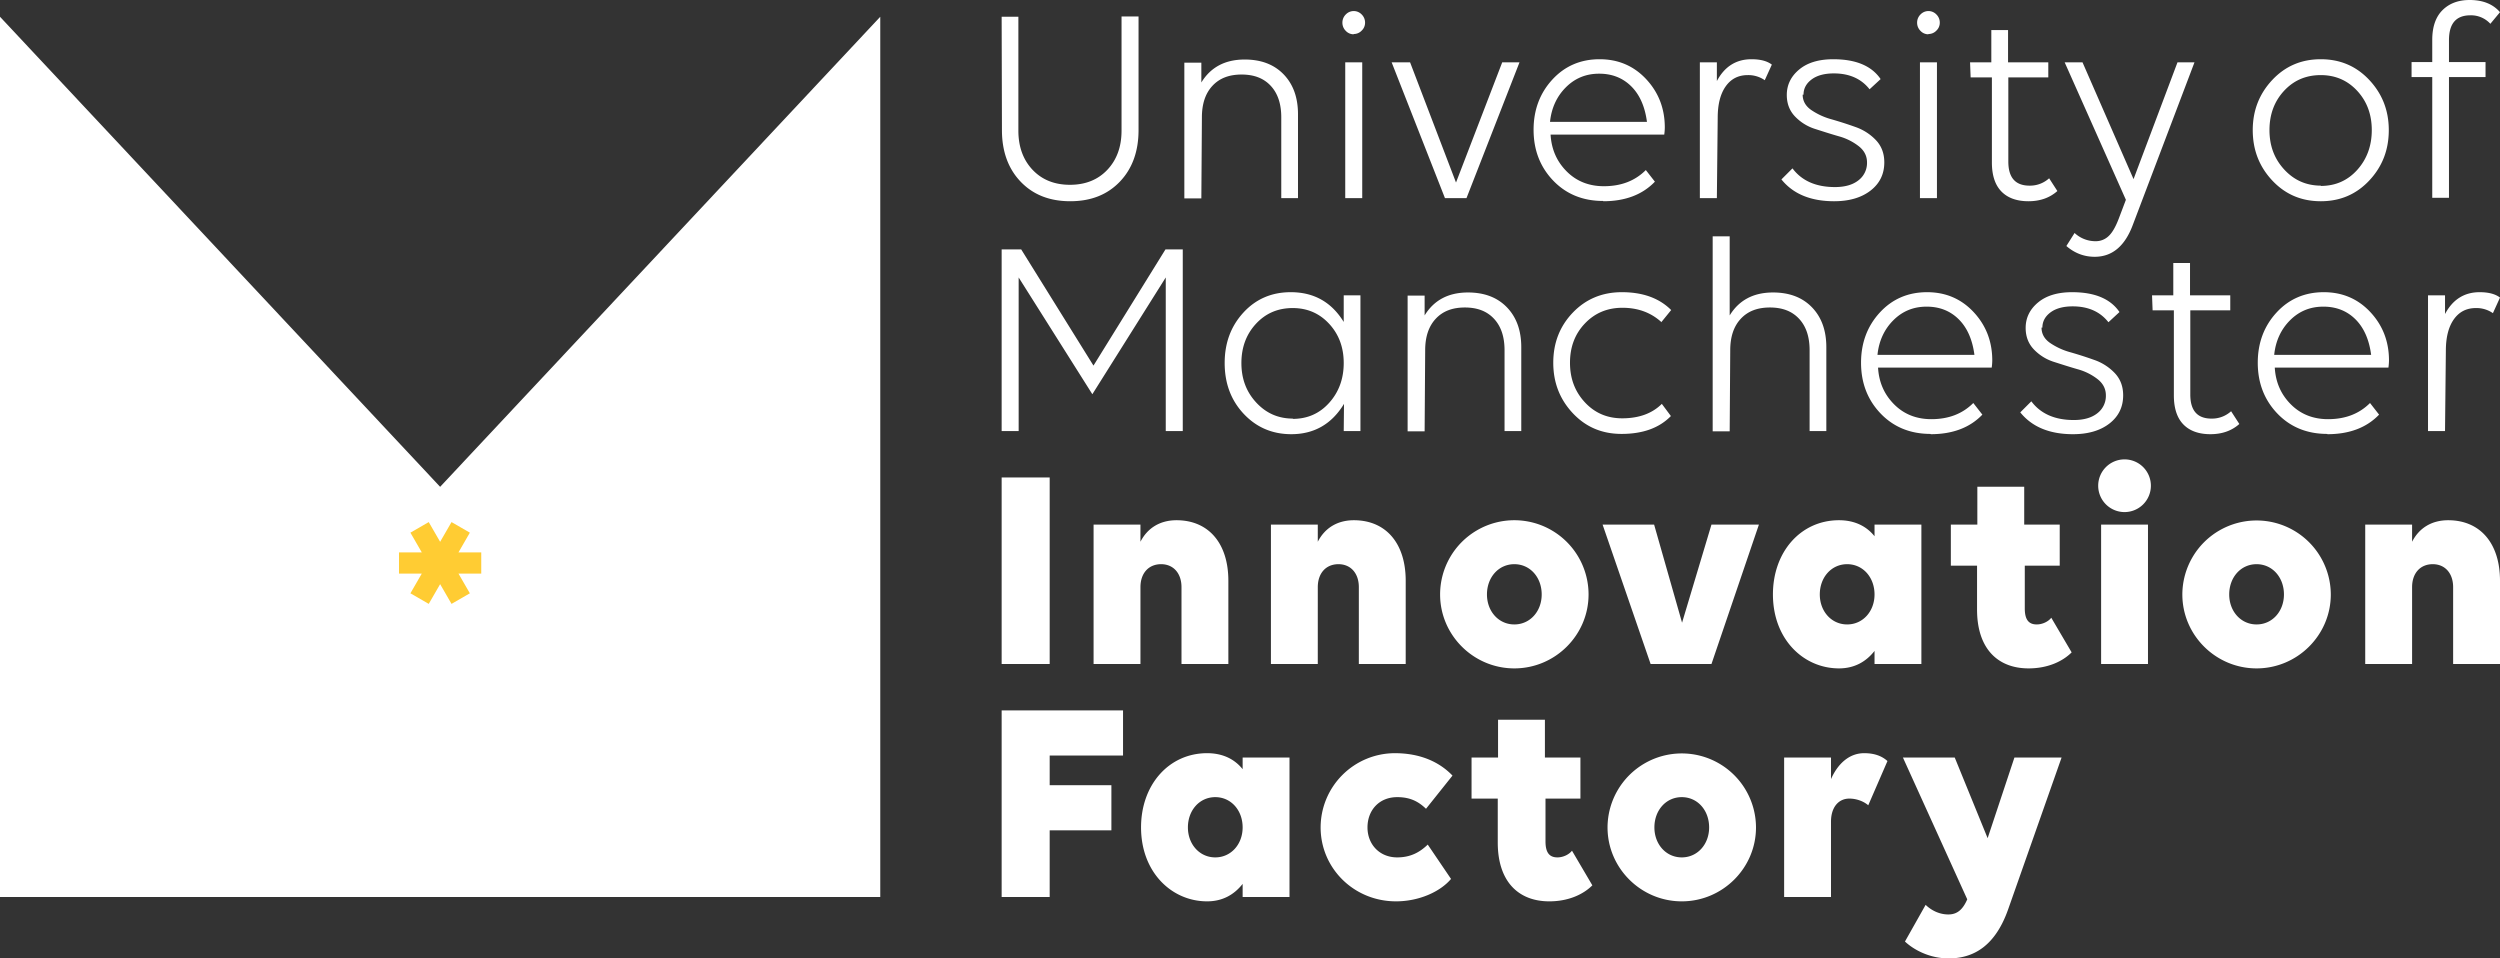
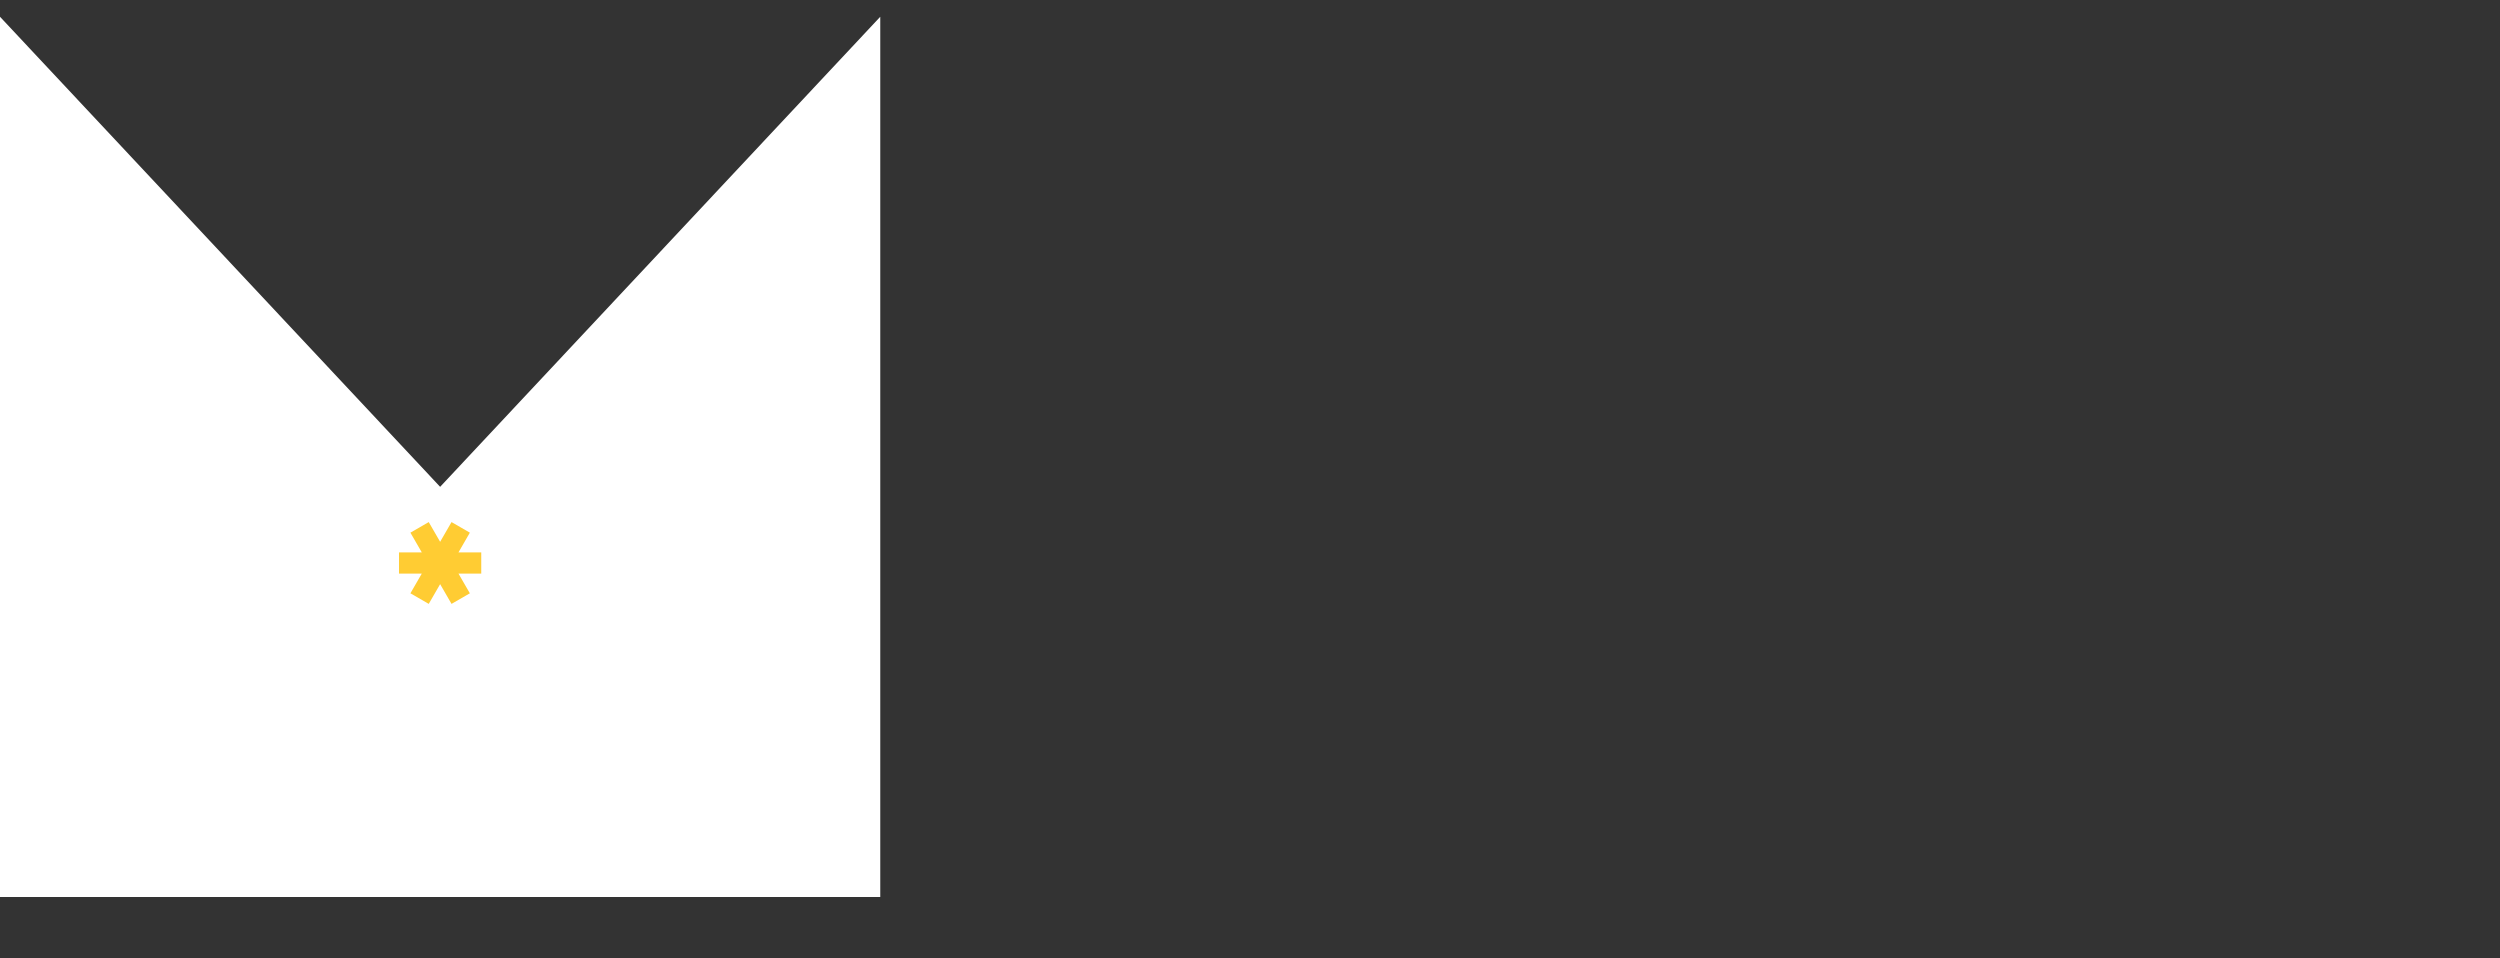
<svg xmlns="http://www.w3.org/2000/svg" width="3067.268" height="1175.875" viewBox="0 0 3067.268 1175.875">
  <rect x="0" y="0" width="3067.268" height="1175.875" fill="#333333" stroke="none" />
  <defs>
    <style>.a{fill:#fff;}.b{fill:#fc3;}</style>
  </defs>
-   <path class="a" d="M1228.93,20.516h20.523V160.308c0,19.821,5.915,35.818,17.386,47.991,11.472,12.166,26.781,18.432,45.9,18.432,19.134,0,34.429-6.266,45.9-18.432,11.486-12.173,17.386-28.17,17.386-47.991V20.165h20.866V159.613c0,26.079-7.648,47.297-22.943,63.287-15.31,15.997-35.474,23.996-60.867,23.996-25.378,0-45.542-7.999-60.852-23.996-15.295-15.99-22.943-37.207-22.943-63.287ZM1473.942,243.423h-20.866V76.849h20.866v24.339q17.207-28.163,53.204-28.163c19.821,0,35.818,5.908,47.633,18.081q17.744,18.26,17.744,49.037V243.072h-20.523V143.967c0-16.348-4.168-29.216-12.861-38.604s-20.523-13.906-35.818-13.906c-15.31,0-27.125,4.519-35.818,13.906s-12.875,22.256-12.875,38.604ZM1660.909,42.077a13.148,13.148,0,0,1-9.739-4.175,13.927,13.927,0,0,1-4.168-10.082,13.927,13.927,0,0,1,4.168-10.082,13.446,13.446,0,0,1,19.477,0,13.927,13.927,0,0,1,4.168,10.082,13.179,13.179,0,0,1-4.168,9.739,13.167,13.167,0,0,1-9.739,4.168Zm10.426,200.995h-20.852V76.505h20.852Zm192.94-166.566-65.02,166.566h-26.438L1707.44,76.505h22.614l56.327,147.44,56.685-147.44ZM1966.76,246.552c-24.69,0-45.199-8.35-61.196-25.041s-24.003-37.558-24.003-62.248q0-36.509,22.957-61.547c15.295-16.692,34.773-25.041,58.074-25.041,22.599,0,41.719,7.999,57.028,24.347q22.943,24.511,22.943,59.463a68.469,68.469,0,0,1-.688,8.693H1902.428c1.046,18.081,7.648,33.033,19.821,45.206s27.469,18.081,45.557,18.081c21.21,0,38.253-6.602,51.472-19.821L2030.405,222.9c-15.31,15.997-36.52,23.996-63.301,23.996Zm-4.869-156.14q-23.996,0-40.687,16.692c-11.128,11.128-17.73,25.385-19.477,42.428h118.94c-2.435-18.432-8.693-33.04-19.134-43.473-10.426-10.426-23.645-15.646-39.298-15.646Zm144.547,152.66h-20.866V76.505h20.866v22.95c9.381-17.737,23.645-26.781,42.42-26.781,10.784,0,19.119,2.091,25.034,6.609L2165.199,98.41a35.231,35.231,0,0,0-20.866-6.258c-11.472,0-20.509,4.518-27.125,13.906-6.602,9.395-9.739,22.256-9.739,38.604ZM2211.715,116.147q0,11.472,10.44,18.776a83.076,83.076,0,0,0,25.034,11.479q14.608,4.168,29.202,9.388a63.208,63.208,0,0,1,25.048,15.997c6.946,7.297,10.426,16.341,10.426,27.469q0,21.386-16.685,34.429c-11.128,8.693-26.08,13.212-44.869,13.212-28.858,0-50.412-9.037-64.676-26.774l13.562-13.562q17.207,22.954,52.159,22.95c12.173,0,21.912-2.778,28.872-8.342a26.725,26.725,0,0,0,10.426-21.912c0-7.999-3.48-14.601-10.082-19.821a69.627,69.627,0,0,0-24.347-12.173c-9.739-2.778-19.477-5.908-29.202-9.037a58.274,58.274,0,0,1-24.69-15.303c-6.617-6.953-10.097-15.646-10.097-26.43,0-12.517,5.227-22.95,15.31-31.293q15.124-12.524,41.733-12.524c27.469,0,46.946,7.999,58.074,24.347l-13.562,12.517c-10.097-12.868-24.69-19.477-43.824-19.477q-17.207,0-27.125,7.304c-6.602,4.869-10.082,11.128-10.082,18.783Zm154.314-74.071a13.148,13.148,0,0,1-9.739-4.175,13.928,13.928,0,0,1-4.168-10.082,13.928,13.928,0,0,1,4.168-10.082,13.446,13.446,0,0,1,19.477,0,13.927,13.927,0,0,1,4.168,10.082,13.179,13.179,0,0,1-4.168,9.739,13.167,13.167,0,0,1-9.739,4.168Zm10.426,200.995h-20.852V76.505h20.852Zm40.63-166.566h26.08V36.856h20.523V76.505h49.381V94.93h-49.037V198.21c0,19.828,8.693,29.56,26.079,29.56a34.845,34.845,0,0,0,23.988-9.037l10.097,15.646q-14.092,12.513-35.474,12.517c-14.608,0-25.736-4.175-33.383-12.173q-11.471-11.987-11.472-35.467V94.93h-26.079Zm200.573,143.265,53.906-143.265h20.852l-75.46,198.905q-14.586,39.645-46.946,39.642c-13.204,0-24.69-4.518-34.773-13.212l10.082-15.997a37.49,37.49,0,0,0,25.736,10.089,22.594,22.594,0,0,0,15.997-6.266c4.526-4.168,8.693-11.472,12.517-21.561l8.693-22.95-75.102-168.65h21.898Zm170.254,1.74c-15.997-17.035-24.003-37.558-24.003-61.898q0-35.993,24.003-61.554c15.997-17.035,35.818-25.385,59.463-25.385s43.466,8.35,59.463,25.385q23.996,25.564,23.989,61.554c0,24.339-7.991,44.862-23.989,61.898-15.997,17.043-35.818,25.385-59.463,25.385S2803.91,238.554,2787.913,221.511Zm59.463,6.609q27.111,0,44.855-19.821c11.815-13.219,17.73-29.56,17.73-48.686s-5.915-35.123-17.73-47.991c-11.83-12.861-26.781-19.47-44.855-19.47-18.432,0-33.383,6.609-45.213,19.47q-17.723,19.302-17.73,47.991c0,19.126,5.915,35.123,18.074,48.335,12.173,13.219,27.125,19.821,45.213,19.821Zm208.063-198.912a32.095,32.095,0,0,0-24.347-10.433c-17.73,0-26.423,10.089-26.423,30.605V76.155h44.855V94.587h-44.855V242.721h-20.523V94.587h-25.378V76.155h25.378V49.03q0-23.996,12.517-36.513Q3009.187.004,3030.046,0c15.997,0,28.529,4.869,37.222,14.952Zm-1805.643,311.2V528.886H1228.93V305.979h23.988l88.679,142.578,88.335-142.578h21.21V528.886h-20.866V340.408l-90.068,143.272ZM1648.969,495.503c-14.952,24.69-36.52,37.207-64.676,37.207q-34.952,0-58.432-25.034c-15.639-16.692-23.301-37.558-23.301-62.248s7.662-45.206,22.957-61.898,34.773-25.041,58.074-25.041c28.514,0,50.068,12.173,65.034,36.513V362.32h20.508V528.886h-20.508Zm-62.943,18.432q27.132,0,44.855-19.821c11.83-13.219,17.744-29.56,17.744-48.686s-5.915-35.124-17.744-47.992c-11.815-12.861-26.767-19.47-44.855-19.47-18.432,0-33.383,6.609-45.213,19.47q-17.723,19.302-17.73,47.992c0,19.126,5.915,35.123,18.088,48.335,12.173,13.219,27.125,19.821,45.199,19.821Zm161.855,15.303h-20.866V362.664h20.866v24.339q17.207-28.163,53.205-28.163c19.821,0,35.818,5.908,47.633,18.081q17.744,18.26,17.744,49.037V528.886H1845.941V429.782c0-16.348-4.168-29.216-12.861-38.604s-20.523-13.906-35.818-13.906c-15.31,0-27.125,4.518-35.818,13.906s-12.875,22.256-12.875,38.604Zm290.681-133.885q-19.312-17.734-47.991-17.737c-18.776,0-34.071,6.609-46.244,19.477s-18.088,28.865-18.088,47.984c0,19.126,5.915,35.123,18.088,48.342q18.26,19.817,45.9,19.821c20.508,0,36.864-5.915,48.679-17.737l11.128,14.952q-21.375,21.912-60.508,21.912c-23.988,0-43.81-8.349-59.807-25.385-15.997-17.043-24.003-37.558-24.003-61.905q0-36.509,24.003-61.547c15.997-16.692,36.162-25.041,60.15-25.041q38.603,0,60.508,21.912l-12.159,14.952ZM2122.16,529.237h-20.866V289.989H2122.16v97.014q17.207-28.163,53.204-28.163c19.821,0,35.818,5.908,47.633,18.081q17.744,18.26,17.744,49.037V528.886H2220.22V429.782c0-16.348-4.168-29.216-12.861-38.604s-20.523-13.906-35.818-13.906c-15.31,0-27.125,4.518-35.818,13.906s-12.875,22.256-12.875,38.604Zm246.367,3.129c-24.69,0-45.213-8.349-61.196-25.041-15.997-16.692-24.003-37.558-24.003-62.248q0-36.509,22.957-61.547c15.295-16.692,34.773-25.041,58.074-25.041,22.599,0,41.719,7.998,57.028,24.347q22.943,24.511,22.943,59.463a68.471,68.471,0,0,1-.687,8.693H2304.195c1.046,18.081,7.648,33.032,19.821,45.206s27.469,18.081,45.557,18.081c21.21,0,38.253-6.602,51.472-19.821l11.128,14.257c-15.31,15.997-36.52,23.996-63.301,23.996Zm-4.869-156.14q-23.996,0-40.687,16.692c-11.128,11.128-17.73,25.385-19.477,42.428h118.94c-2.435-18.432-8.693-33.04-19.134-43.473-10.426-10.426-23.645-15.646-39.298-15.646Zm141.116,25.736q0,11.472,10.44,18.776a83.079,83.079,0,0,0,25.034,11.479q14.608,4.167,29.216,9.388a63.26,63.26,0,0,1,25.034,15.997c6.946,7.297,10.426,16.341,10.426,27.469q0,21.386-16.684,34.429c-11.128,8.693-26.079,13.212-44.869,13.212-28.858,0-50.412-9.037-64.676-26.774l13.562-13.562q17.207,22.954,52.159,22.95c12.173,0,21.912-2.778,28.872-8.342A26.725,26.725,0,0,0,2583.714,485.07c0-7.999-3.48-14.601-10.082-19.821a69.627,69.627,0,0,0-24.347-12.173c-9.739-2.778-19.477-5.908-29.201-9.037a58.274,58.274,0,0,1-24.69-15.303c-6.617-6.953-10.097-15.646-10.097-26.43,0-12.517,5.227-22.95,15.31-31.293q15.123-12.524,41.733-12.524c27.469,0,46.946,7.998,58.074,24.347l-13.562,12.517c-10.097-12.868-24.69-19.477-43.824-19.477q-17.207,0-27.125,7.304c-6.602,4.869-10.082,11.128-10.082,18.783ZM2640.348,362.32h26.08V322.671H2686.95V362.32h49.381v18.425h-49.037v103.28c0,19.828,8.693,29.56,26.079,29.56a34.845,34.845,0,0,0,23.988-9.037l10.097,15.646q-14.092,12.514-35.474,12.517c-14.608,0-25.736-4.175-33.383-12.173Q2667.129,508.55,2667.129,485.07V380.745h-26.08Zm214.919,170.047c-24.69,0-45.199-8.349-61.196-25.041s-24.003-37.558-24.003-62.248q0-36.509,22.957-61.547c15.295-16.692,34.773-25.041,58.074-25.041,22.599,0,41.719,7.998,57.028,24.347q22.943,24.511,22.943,59.463a68.471,68.471,0,0,1-.687,8.693H2790.934c1.045,18.081,7.648,33.032,19.821,45.206s27.469,18.081,45.557,18.081c21.21,0,38.253-6.602,51.471-19.821l11.128,14.257c-15.31,15.997-36.52,23.996-63.301,23.996Zm-4.869-156.14q-23.996,0-40.687,16.692c-11.128,11.128-17.73,25.385-19.477,42.428h118.94c-2.435-18.432-8.693-33.04-19.134-43.473-10.426-10.426-23.645-15.646-39.298-15.646Zm149.416,152.66h-20.866V362.32h20.866v22.95c9.381-17.737,23.645-26.781,42.42-26.781,10.784,0,19.119,2.091,25.034,6.609l-8.693,19.126a35.231,35.231,0,0,0-20.866-6.258c-11.472,0-20.509,4.519-27.125,13.906-6.602,9.395-9.739,22.256-9.739,38.604ZM1228.93,585.772h58.933V814.701H1228.93ZM1399.227,814.701h-57.501V643.63h57.501v21.067c8.564-16.785,23.917-26.423,44.282-26.423,38.926,0,63.573,27.855,63.573,74.286V814.701h-57.501V720.415c0-17.143-10.011-28.213-25.005-28.213-15.353,0-25.349,11.071-25.349,28.213Zm217.572,0h-57.486V643.63h57.486v21.067c8.579-16.785,23.931-26.423,44.297-26.423,38.926,0,63.573,27.855,63.573,74.286V814.701h-57.501V720.415c0-17.143-10.011-28.213-25.005-28.213-15.353,0-25.363,11.071-25.363,28.213Zm150.075-85.356a91.07,91.07,0,0,1,182.141,0c0,49.996-41.06,90.713-91.07,90.713C1807.948,820.057,1766.874,779.341,1766.874,729.345Zm124.64,0c0-21.074-14.279-37.143-33.57-37.143-19.277,0-33.57,16.069-33.57,37.143,0,20.716,14.293,36.785,33.57,36.785C1877.236,766.13,1891.514,750.061,1891.514,729.345Zm266.509-85.714L2099.807,814.701h-74.644L1966.23,643.63h63.215l34.286,120.358,36.076-120.358Zm141.855,155.002c-10.369,13.212-24.647,21.425-43.58,21.425-43.566,0-81.074-35.711-81.074-90.713,0-52.503,34.286-91.07,81.074-91.07,18.933,0,33.57,7.139,43.58,19.642V643.63h57.486V814.701h-57.486Zm0-69.287c0-21.074-14.293-37.143-33.584-37.143-19.277,0-33.57,16.069-33.57,37.143,0,20.716,14.293,36.785,33.57,36.785C2285.585,766.13,2299.878,750.061,2299.878,729.345Zm93.634-85.714h32.51V597.2h57.501v46.43h43.566V693.985h-42.864v52.503c0,13.57,4.654,19.642,14.651,19.642,7.146,0,14.278-3.573,17.859-8.213l24.991,42.499c-11.07,11.071-29.273,19.642-52.846,19.642-37.866,0-63.215-24.282-63.215-72.145V693.985h-32.152Zm180.78-47.505a32.324,32.324,0,1,1,32.152,32.145A32.32,32.32,0,0,1,2574.293,596.126Zm61.081,218.575h-57.501V643.63h57.501Zm42.163-85.356a91.071,91.071,0,0,1,182.141,0c0,49.996-41.06,90.713-91.071,90.713C2718.611,820.057,2677.537,779.341,2677.537,729.345Zm124.654,0c0-21.074-14.293-37.143-33.584-37.143-19.277,0-33.57,16.069-33.57,37.143,0,20.716,14.293,36.785,33.57,36.785C2787.898,766.13,2802.191,750.061,2802.191,729.345Zm157.222,85.356h-57.501V643.63h57.501v21.067c8.564-16.785,23.917-26.423,44.282-26.423,38.926,0,63.573,27.855,63.573,74.286V814.701h-57.501V720.415c0-17.143-10.011-28.213-25.005-28.213-15.353,0-25.349,11.071-25.349,28.213ZM1228.93,871.586h148.929v55.36h-89.996v36.427H1363.58v55.36h-75.718v81.783H1228.93Zm295.668,212.861c-10.354,13.212-24.633,21.425-43.566,21.425-43.566,0-81.074-35.711-81.074-90.713,0-52.503,34.286-91.07,81.074-91.07,18.933,0,33.57,7.139,43.566,19.642V929.445h57.501v171.071h-57.501Zm0-69.287c0-21.074-14.278-37.143-33.57-37.143-19.277,0-33.57,16.069-33.57,37.143,0,20.716,14.293,36.785,33.57,36.785C1510.319,1051.944,1524.597,1035.875,1524.597,1015.159Zm189.621-37.143c-22.141,0-36.434,16.069-36.434,37.143,0,20.716,14.651,36.785,36.434,36.785,15.711,0,27.139-5.714,37.494-15.718l28.571,42.148c-13.204,15.711-39.284,27.497-67.497,27.497-51.787,0-92.503-40.716-92.503-90.713a91.226,91.226,0,0,1,91.071-91.07c31.078,0,54.651,10.713,70.72,27.497l-32.495,40.716C1739.567,982.657,1729.213,978.016,1714.218,978.016Zm91.238-48.572h32.51v-46.43h57.501v46.43h43.566V979.8h-42.85v52.503c0,13.57,4.64,19.642,14.637,19.642,7.146,0,14.279-3.573,17.859-8.213L1953.67,1086.23c-11.07,11.07-29.273,19.642-52.846,19.642-37.866,0-63.215-24.282-63.215-72.145V979.8h-32.152Zm166.846,85.714a91.071,91.071,0,0,1,182.141,0c0,49.996-41.06,90.713-91.071,90.713C2013.376,1105.872,1972.302,1065.156,1972.302,1015.159Zm124.64,0c0-21.074-14.279-37.143-33.57-37.143-19.277,0-33.57,16.069-33.57,37.143,0,20.716,14.293,36.785,33.57,36.785C2082.664,1051.944,2096.942,1035.875,2096.942,1015.159Zm149.524,85.356H2188.966V929.445h57.501v26.43c8.206-18.575,22.141-31.787,40.702-31.787,12.145,0,21.439,3.215,28.571,9.638l-23.559,54.286c-5.729-4.998-14.651-8.213-23.215-8.213-13.577,0-22.499,11.07-22.499,28.213Zm192.18-72.145,32.853-98.926h57.859l-65.364,185.714c-15.711,44.998-42.134,60.716-73.212,60.716-22.141,0-41.79-9.646-53.577-20.716l25.363-44.998c8.564,8.213,18.575,11.78,27.855,11.78,10.354,0,17.501-5.356,23.215-18.568L2334.716,929.445h63.573Z" />
  <path class="a" d="M1080,20.569v1080H0v-1080l540,576.72Z" />
  <path class="b" d="M562.492,677.746h27.955v25.971H562.492l13.978,24.21-22.492,12.986L540,716.702l-13.977,24.21-22.492-12.985,13.977-24.21H489.553v-25.971h27.955l-13.978-24.21L526.023,640.55,540,664.76l13.977-24.21,22.492,12.985Z" />
</svg>